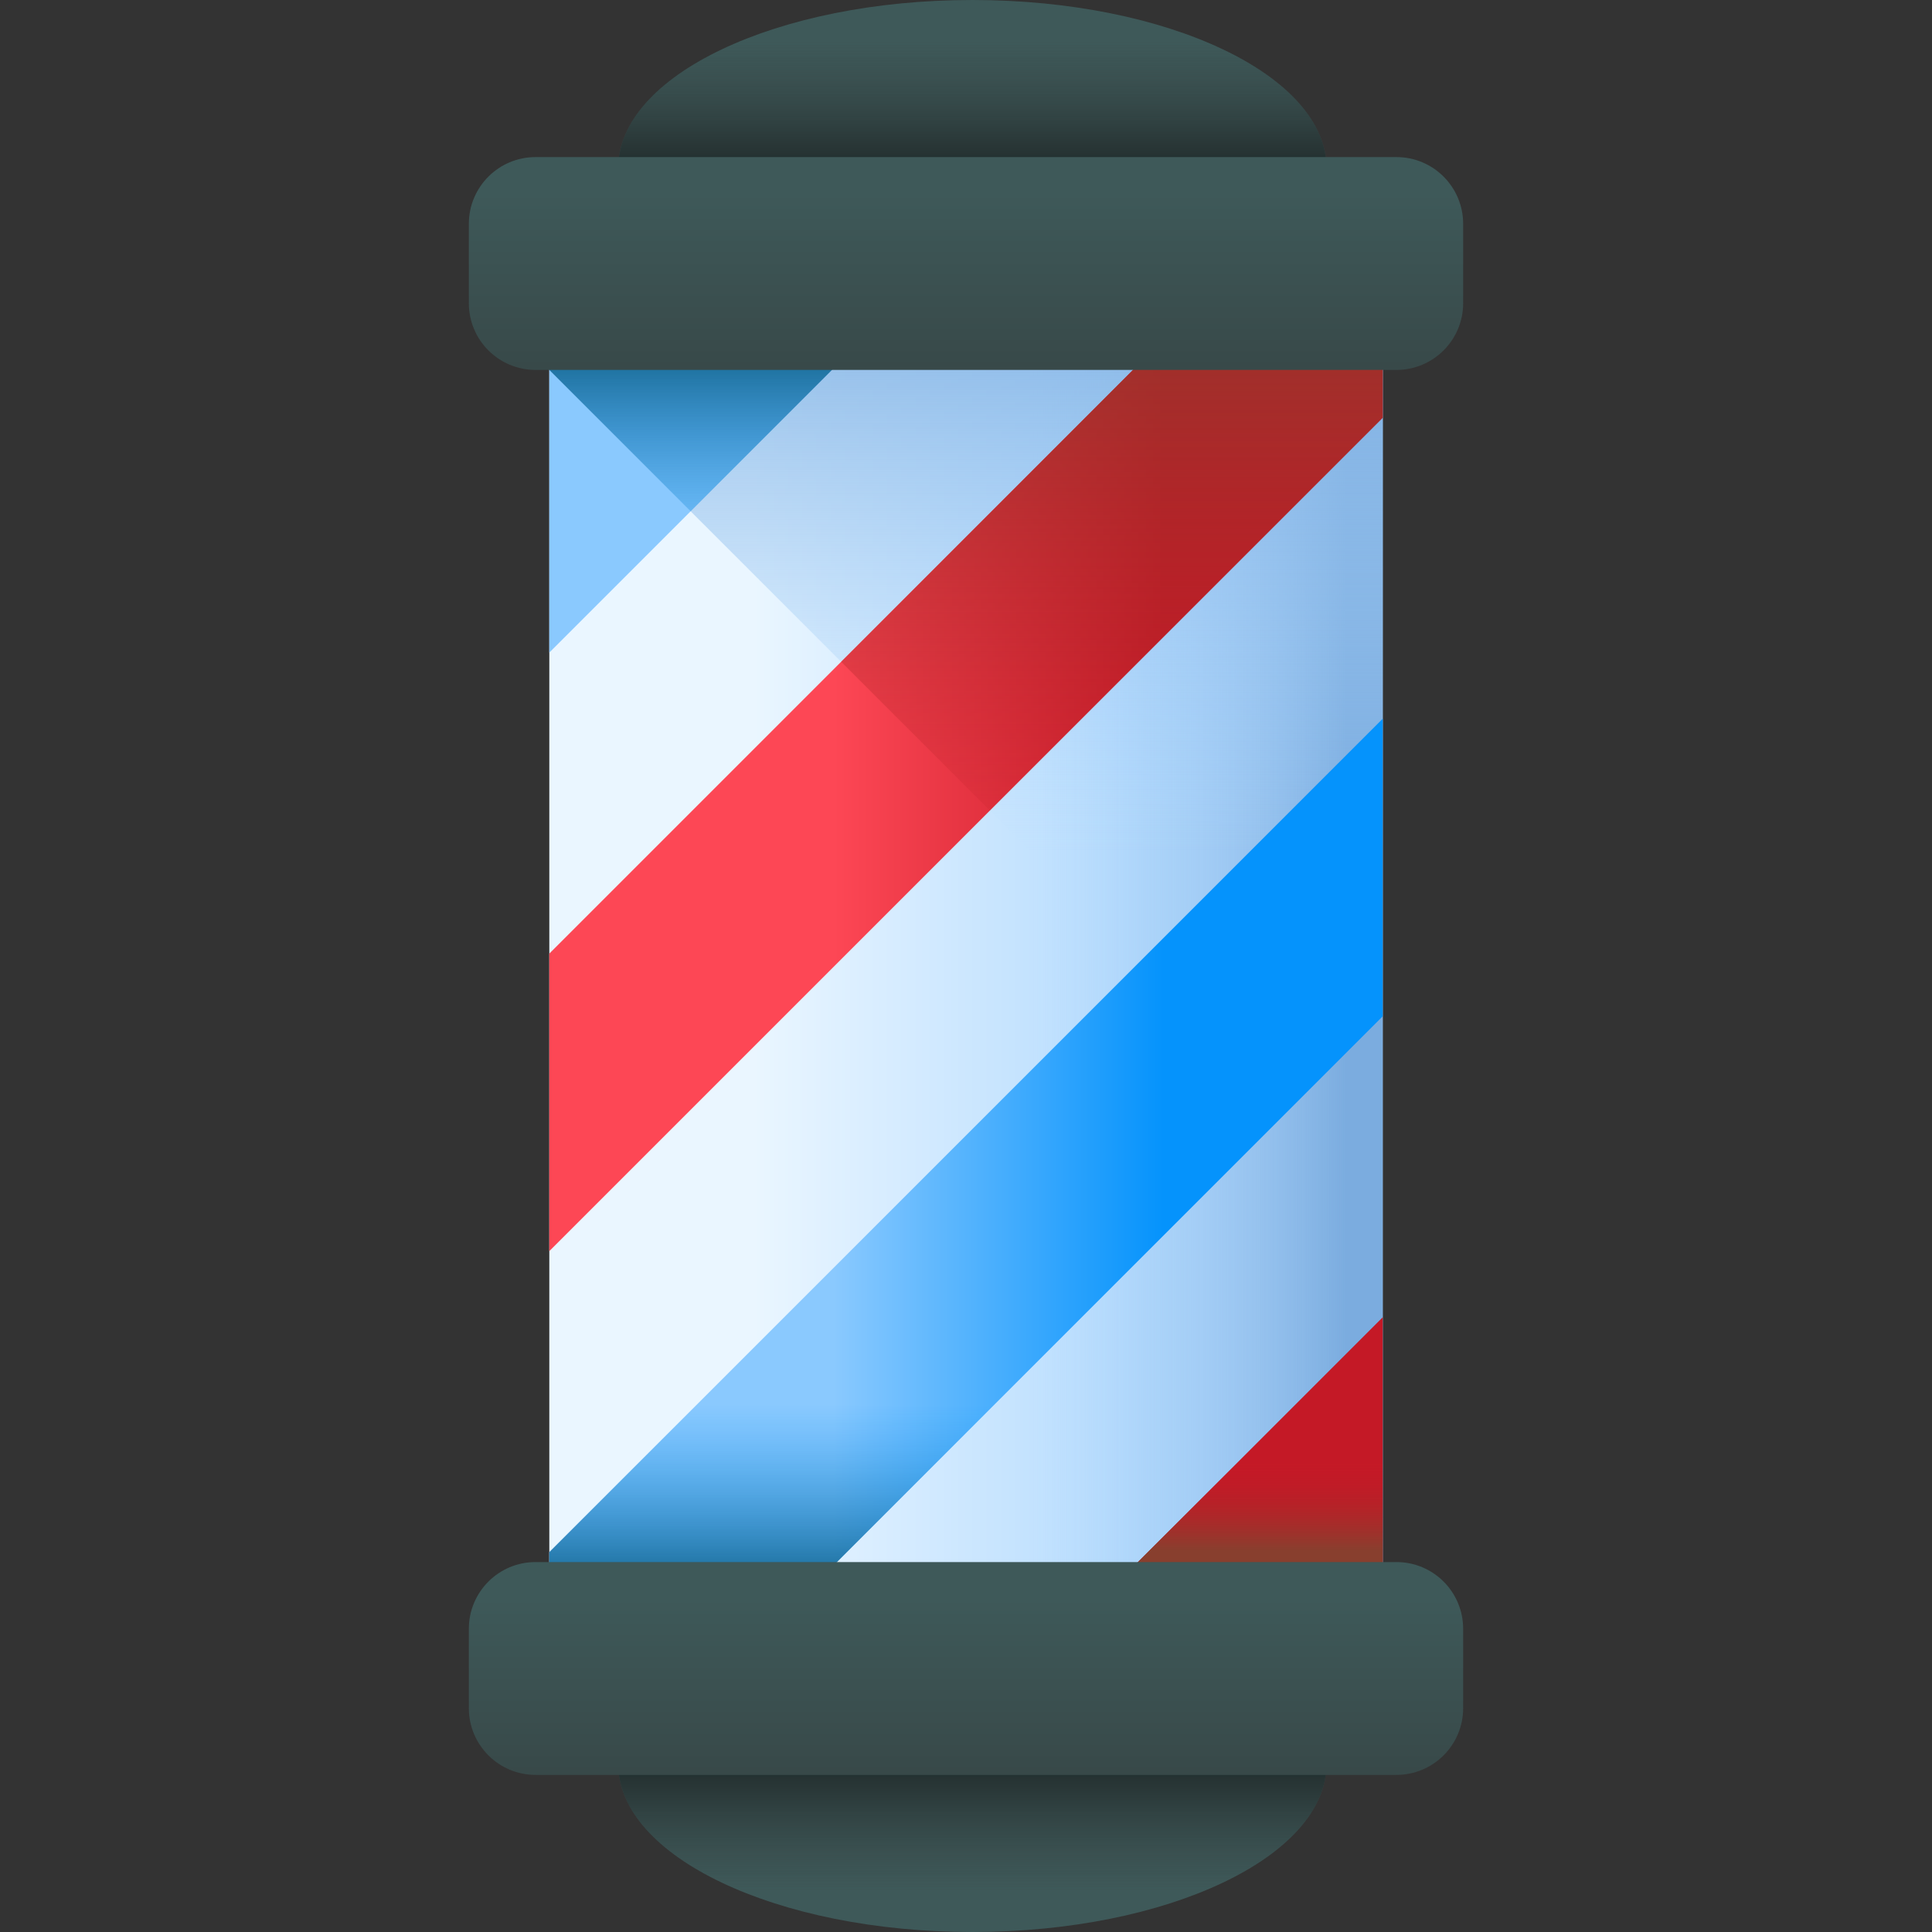
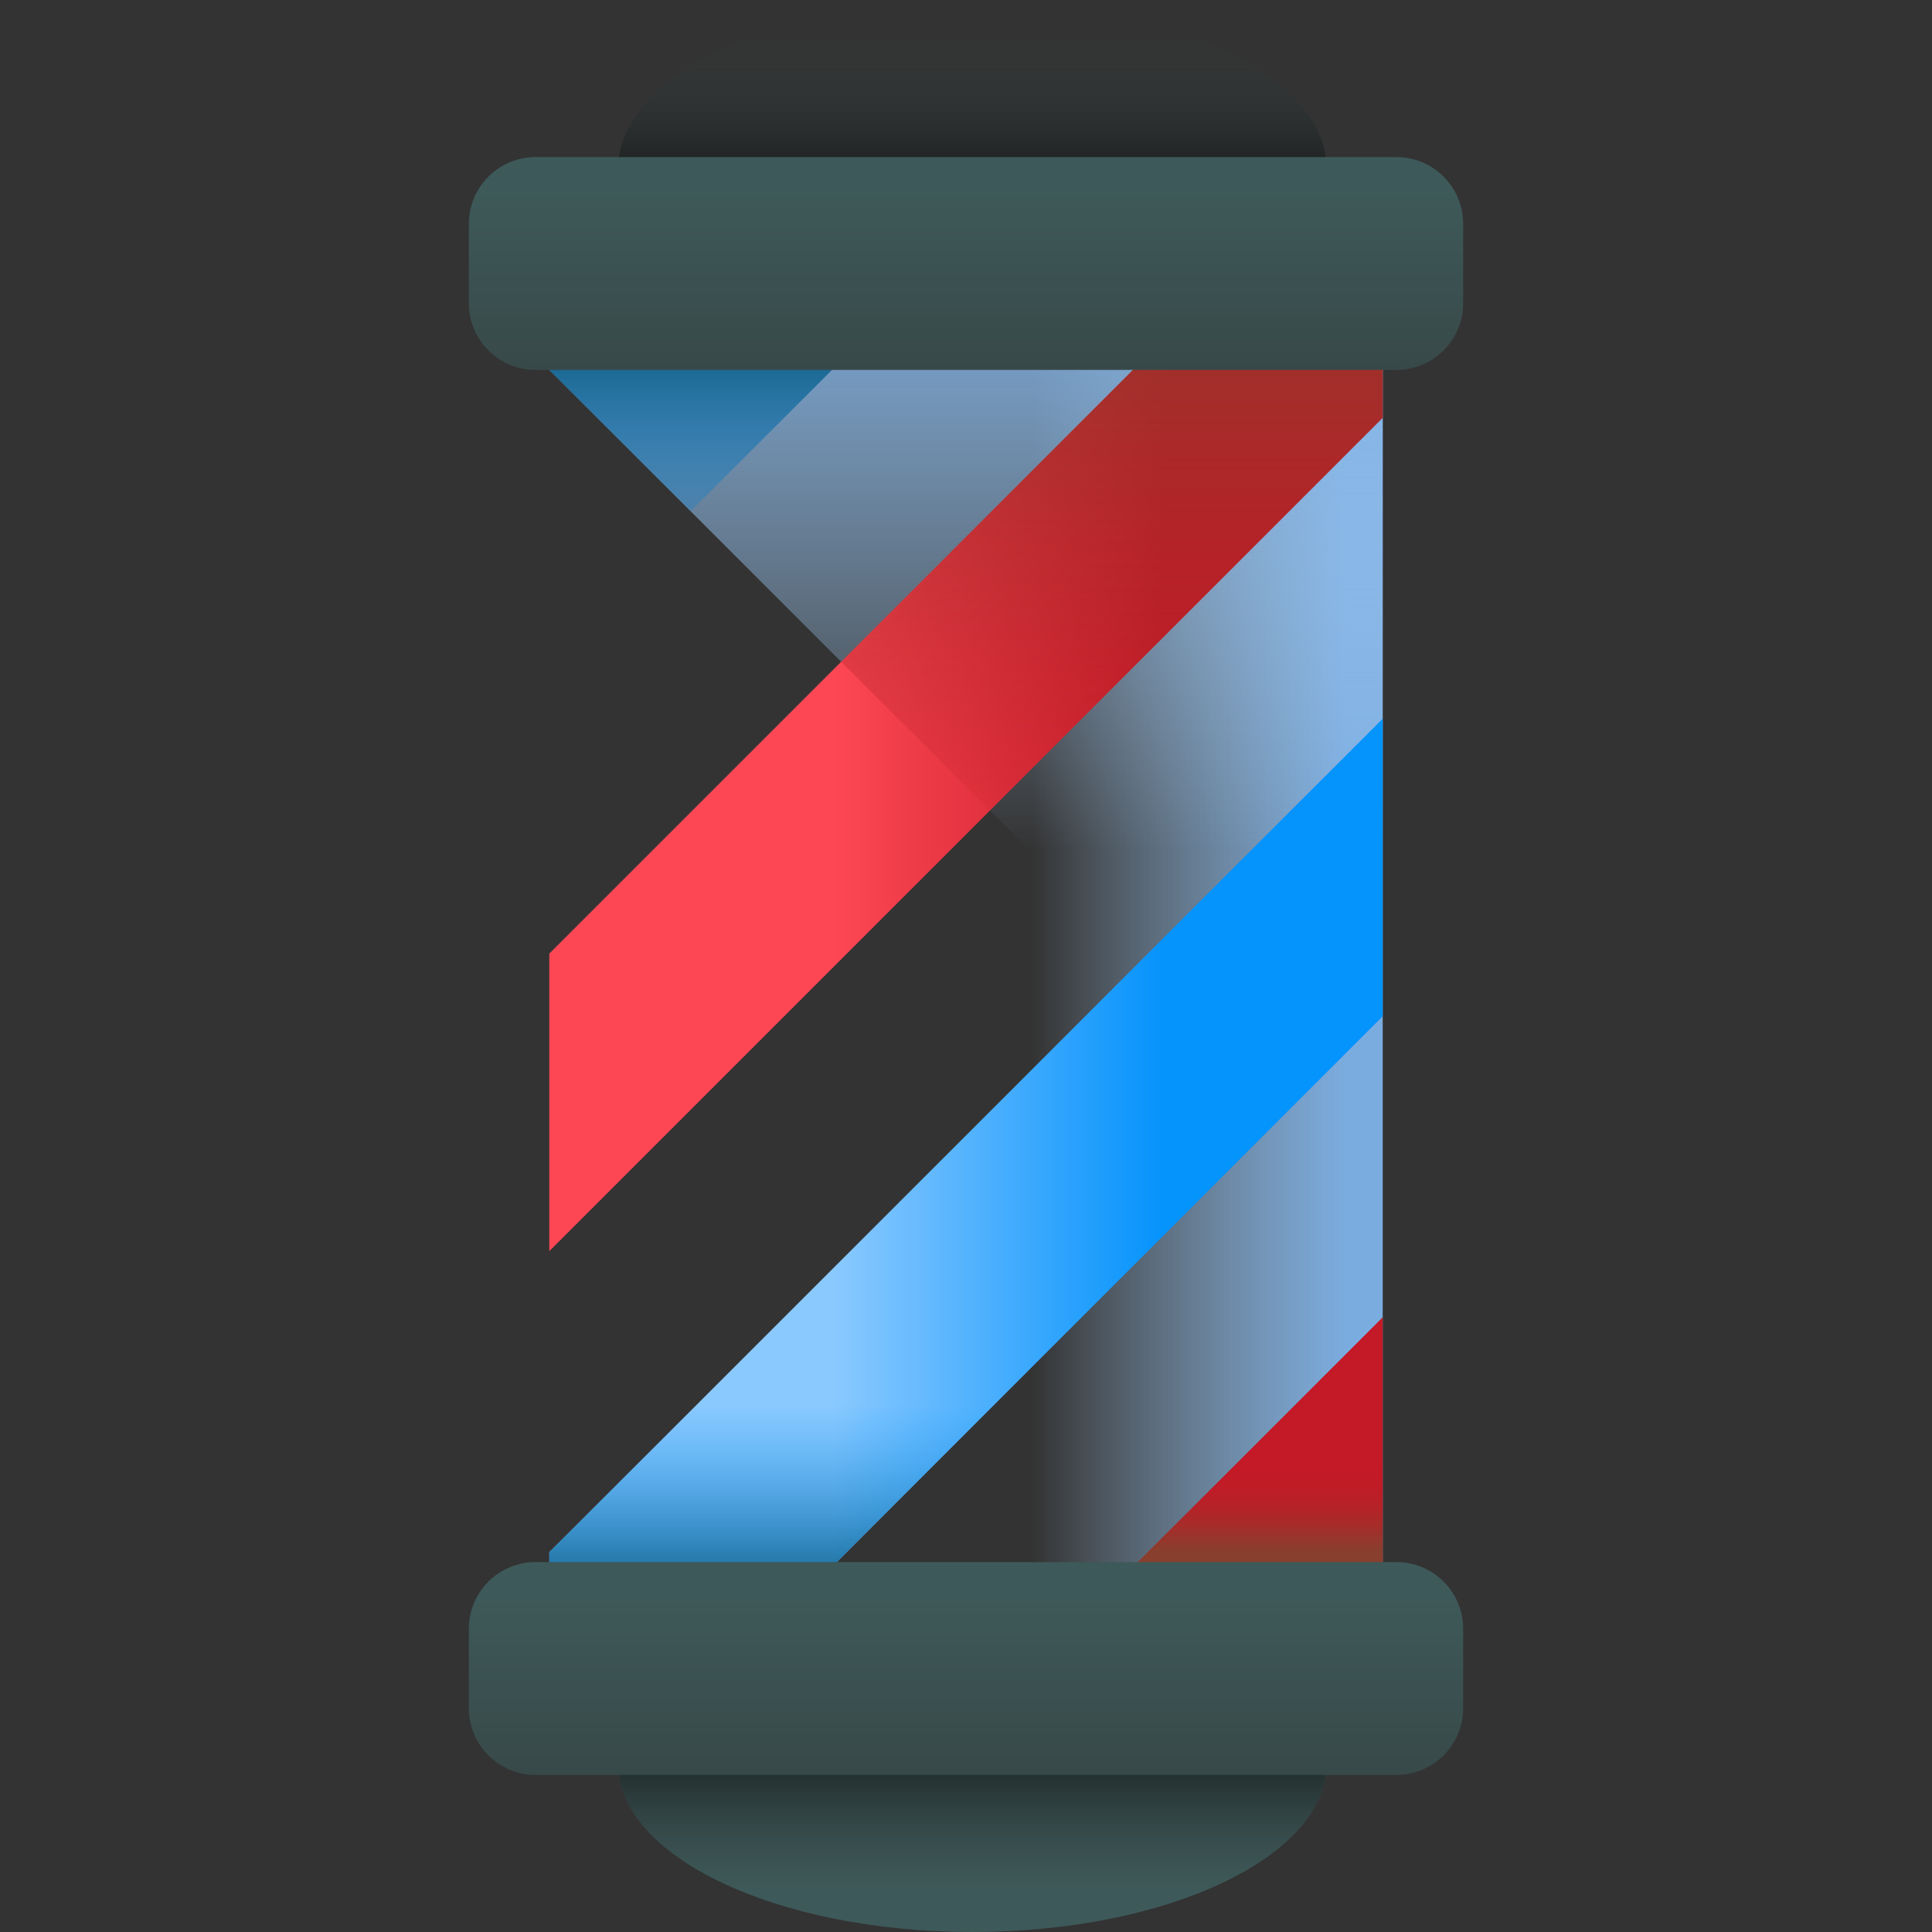
<svg xmlns="http://www.w3.org/2000/svg" xmlns:xlink="http://www.w3.org/1999/xlink" id="Capa_1" enable-background="new 0 0 510 510" height="512" viewBox="0 0 510 510" width="512">
  <rect x="0" y="0" width="510" height="510" fill="#333333" stroke="none" />
  <linearGradient id="SVGID_1_" gradientUnits="userSpaceOnUse" x1="198.667" x2="303.352" y1="255" y2="255">
    <stop offset="0" stop-color="#eaf6ff" />
    <stop offset="1" stop-color="#b3dafe" />
  </linearGradient>
  <linearGradient id="lg1">
    <stop offset="0" stop-color="#b3dafe" stop-opacity="0" />
    <stop offset="1" stop-color="#7bacdf" />
  </linearGradient>
  <linearGradient id="SVGID_00000097500638373740881810000005957997962363010738_" gradientUnits="userSpaceOnUse" x1="272.667" x2="355.358" xlink:href="#lg1" y1="255" y2="255" />
  <linearGradient id="SVGID_00000067948708917748576880000015954749285095327113_" gradientUnits="userSpaceOnUse" x1="255" x2="255" xlink:href="#lg1" y1="224.667" y2="62.667" />
  <linearGradient id="lg2">
    <stop offset="0" stop-color="#8ac9fe" />
    <stop offset="1" stop-color="#0593fc" />
  </linearGradient>
  <linearGradient id="SVGID_00000173156391934138478850000001246885014778329995_" gradientUnits="userSpaceOnUse" x1="220" x2="307.207" xlink:href="#lg2" y1="312.724" y2="312.724" />
  <linearGradient id="lg3">
    <stop offset="0" stop-color="#0593fc" stop-opacity="0" />
    <stop offset="1" stop-color="#024c67" />
  </linearGradient>
  <linearGradient id="SVGID_00000073723692465739212500000014017422276725154749_" gradientUnits="userSpaceOnUse" x1="224" x2="224" xlink:href="#lg3" y1="370.667" y2="426.702" />
  <linearGradient id="lg4">
    <stop offset="0" stop-color="#fd4755" />
    <stop offset="1" stop-color="#c41926" />
  </linearGradient>
  <linearGradient id="SVGID_00000088111848046836726450000014605313557096096135_" gradientUnits="userSpaceOnUse" x1="220" x2="307.207" xlink:href="#lg4" y1="202.276" y2="202.276" />
  <linearGradient id="lg5">
    <stop offset="0" stop-color="#c41926" stop-opacity="0" />
    <stop offset="1" stop-color="#883f2e" />
  </linearGradient>
  <linearGradient id="SVGID_00000031890031920874602870000006241027956031428772_" gradientUnits="userSpaceOnUse" x1="293.519" x2="293.519" xlink:href="#lg5" y1="242.667" y2="51.733" />
  <linearGradient id="SVGID_00000181086427564789203810000013891661518495647916_" gradientUnits="userSpaceOnUse" x1="220" x2="307.207" xlink:href="#lg2" y1="123.276" y2="123.276" />
  <linearGradient id="SVGID_00000005247344567495223230000012590522876330972050_" gradientUnits="userSpaceOnUse" x1="193.996" x2="193.996" xlink:href="#lg3" y1="154.667" y2="81.33" />
  <linearGradient id="SVGID_00000176018070302293914550000013931093561268674692_" gradientUnits="userSpaceOnUse" x1="220" x2="307.207" xlink:href="#lg4" y1="391.724" y2="391.724" />
  <linearGradient id="SVGID_00000089560914703043506910000009675675333556751537_" gradientUnits="userSpaceOnUse" x1="321.004" x2="321.004" xlink:href="#lg5" y1="386" y2="409.343" />
  <linearGradient id="lg6">
    <stop offset="0" stop-color="#3e5959" />
    <stop offset="1" stop-color="#384949" />
  </linearGradient>
  <linearGradient id="SVGID_00000031890922635506616080000016877368847927156631_" gradientUnits="userSpaceOnUse" x1="256.677" x2="256.677" xlink:href="#lg6" y1="10.319" y2="62.051" />
  <linearGradient id="lg7">
    <stop offset="0" stop-color="#384949" stop-opacity="0" />
    <stop offset="1" />
  </linearGradient>
  <linearGradient id="SVGID_00000146496181547315500300000018247263359032394902_" gradientUnits="userSpaceOnUse" x1="256.677" x2="256.677" xlink:href="#lg7" y1="10.319" y2="62.051" />
  <linearGradient id="SVGID_00000144314174975821040780000011627014282175763102_" gradientUnits="userSpaceOnUse" x1="255" x2="255" xlink:href="#lg6" y1="50.694" y2="96.936" />
  <linearGradient id="SVGID_00000076591148815598967360000004502888128389100467_" gradientTransform="matrix(1 0 0 -1 0 97.653)" gradientUnits="userSpaceOnUse" x1="256.677" x2="256.677" xlink:href="#lg6" y1="-402.028" y2="-350.296" />
  <linearGradient id="SVGID_00000121261142650062524760000000567320542970764950_" gradientTransform="matrix(1 0 0 -1 0 97.653)" gradientUnits="userSpaceOnUse" x1="256.677" x2="256.677" xlink:href="#lg7" y1="-402.028" y2="-350.296" />
  <linearGradient id="SVGID_00000094575846246657129170000000265531645279479943_" gradientUnits="userSpaceOnUse" x1="255" x2="255" xlink:href="#lg6" y1="421.571" y2="467.813" />
  <g>
-     <path d="m145 74.281h220v361.439h-220z" fill="url(#SVGID_1_)" />
    <path d="m250.667 74.281h114.333v361.439h-114.333z" fill="url(#SVGID_00000097500638373740881810000005957997962363010738_)" />
    <path d="m365 74.28v243.38l-220-220.01v-23.37z" fill="url(#SVGID_00000067948708917748576880000015954749285095327113_)" />
    <g>
      <path d="m365 189.728-220 220v25.991h52.553l167.447-167.447z" fill="url(#SVGID_00000173156391934138478850000001246885014778329995_)" />
      <path d="m224.456 330.272-79.456 79.456v25.991h52.553l105.447-105.447z" fill="url(#SVGID_00000073723692465739212500000014017422276725154749_)" />
      <path d="m365 74.281h-42.553l-177.447 177.447v78.544l220-220z" fill="url(#SVGID_00000088111848046836726450000014605313557096096135_)" />
      <path d="m222.037 174.691 39.271 39.273 103.692-103.692v-35.991h-42.553z" fill="url(#SVGID_00000031890031920874602870000006241027956031428772_)" />
-       <path d="m242.992 74.281h-97.992v97.991z" fill="url(#SVGID_00000181086427564789203810000013891661518495647916_)" />
      <path d="m242.992 74.281h-97.992v23.369l37.31 37.312z" fill="url(#SVGID_00000005247344567495223230000012590522876330972050_)" />
      <path d="m277.008 435.719h87.992v-87.991z" fill="url(#SVGID_00000176018070302293914550000013931093561268674692_)" />
      <path d="m277.008 435.719h87.992v-87.991z" fill="url(#SVGID_00000089560914703043506910000009675675333556751537_)" />
    </g>
    <g>
      <g>
-         <path d="m350.176 44.444c0 24.546-186.999 24.546-186.999 0s41.862-44.444 93.5-44.444 93.499 19.898 93.499 44.444z" fill="url(#SVGID_00000031890922635506616080000016877368847927156631_)" />
        <path d="m350.176 44.444c0 24.546-186.999 24.546-186.999 0s41.862-44.444 93.5-44.444 93.499 19.898 93.499 44.444z" fill="url(#SVGID_00000146496181547315500300000018247263359032394902_)" />
      </g>
      <path d="m368.625 97.653h-227.25c-9.726 0-17.61-7.884-17.61-17.61v-20.964c0-9.726 7.884-17.61 17.61-17.61h227.25c9.726 0 17.61 7.884 17.61 17.61v20.964c0 9.726-7.885 17.61-17.61 17.61z" fill="url(#SVGID_00000144314174975821040780000011627014282175763102_)" />
    </g>
    <g>
      <g>
        <path d="m350.176 465.556c0-24.546-186.999-24.546-186.999 0s41.861 44.444 93.499 44.444 93.5-19.898 93.5-44.444z" fill="url(#SVGID_00000076591148815598967360000004502888128389100467_)" />
        <path d="m350.176 465.556c0-24.546-186.999-24.546-186.999 0s41.861 44.444 93.499 44.444 93.5-19.898 93.5-44.444z" fill="url(#SVGID_00000121261142650062524760000000567320542970764950_)" />
      </g>
      <path d="m368.625 468.53h-227.25c-9.726 0-17.61-7.884-17.61-17.61v-20.964c0-9.726 7.884-17.61 17.61-17.61h227.25c9.726 0 17.61 7.884 17.61 17.61v20.964c0 9.726-7.885 17.61-17.61 17.61z" fill="url(#SVGID_00000094575846246657129170000000265531645279479943_)" />
    </g>
  </g>
</svg>